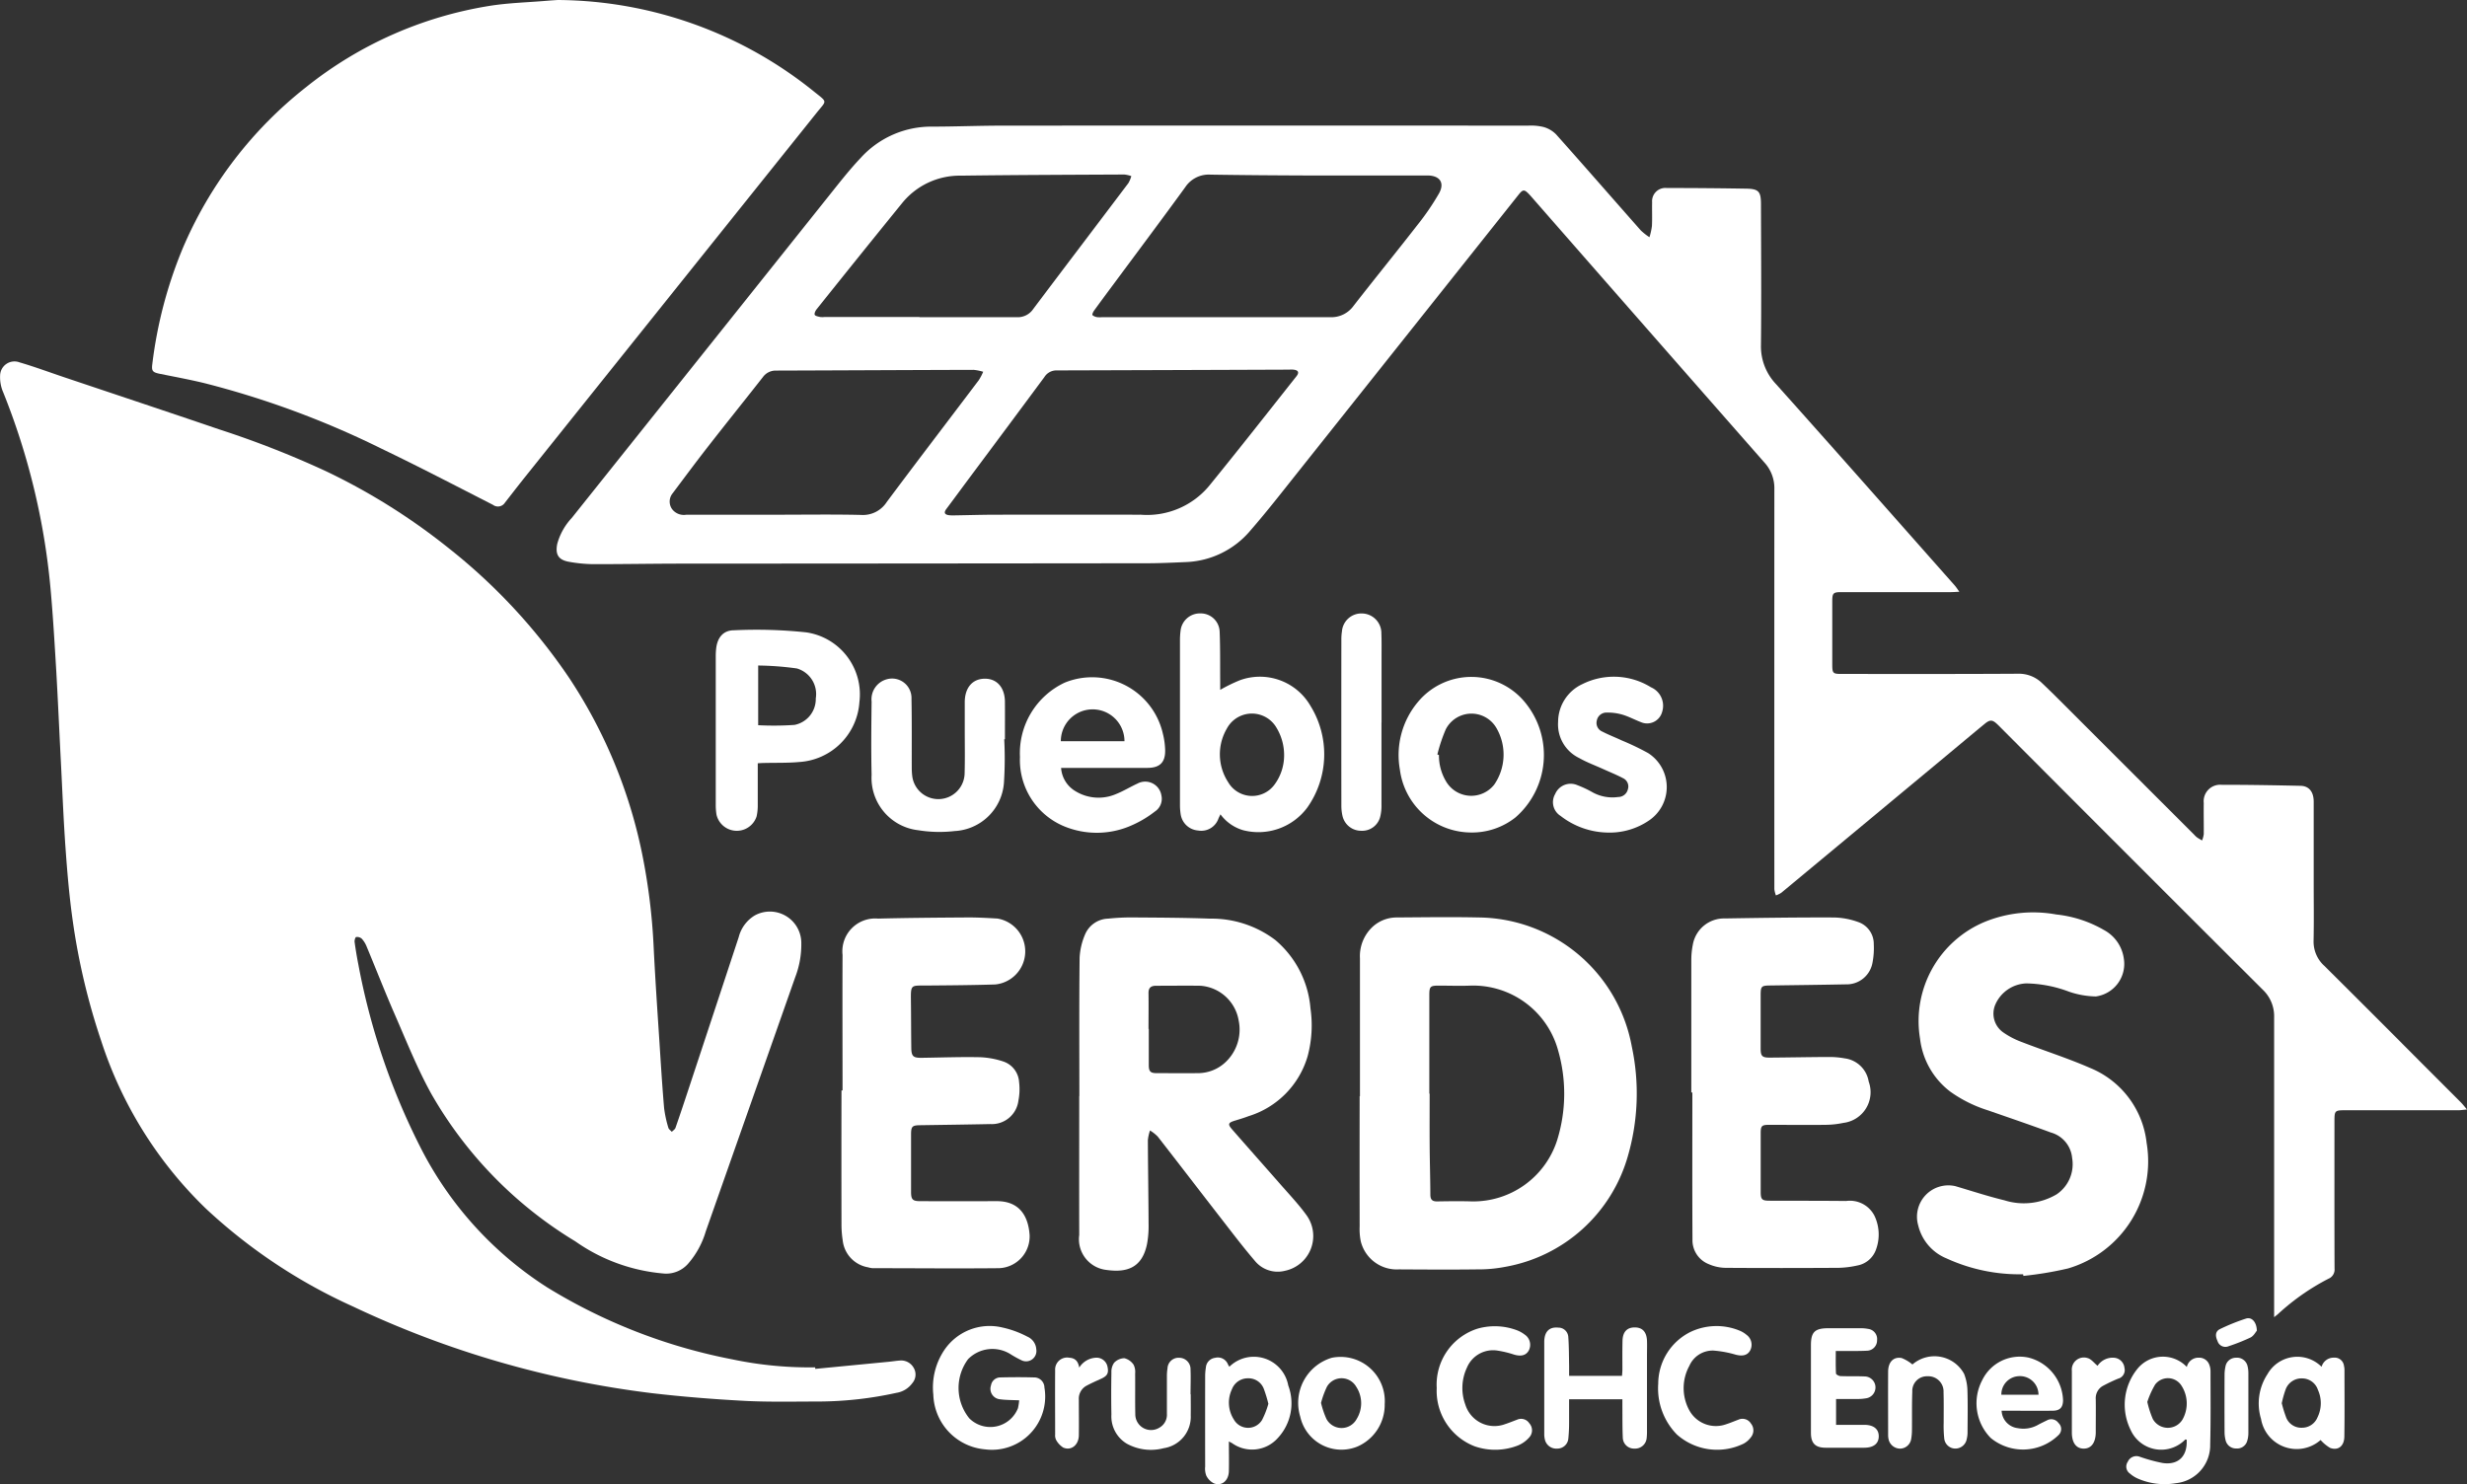
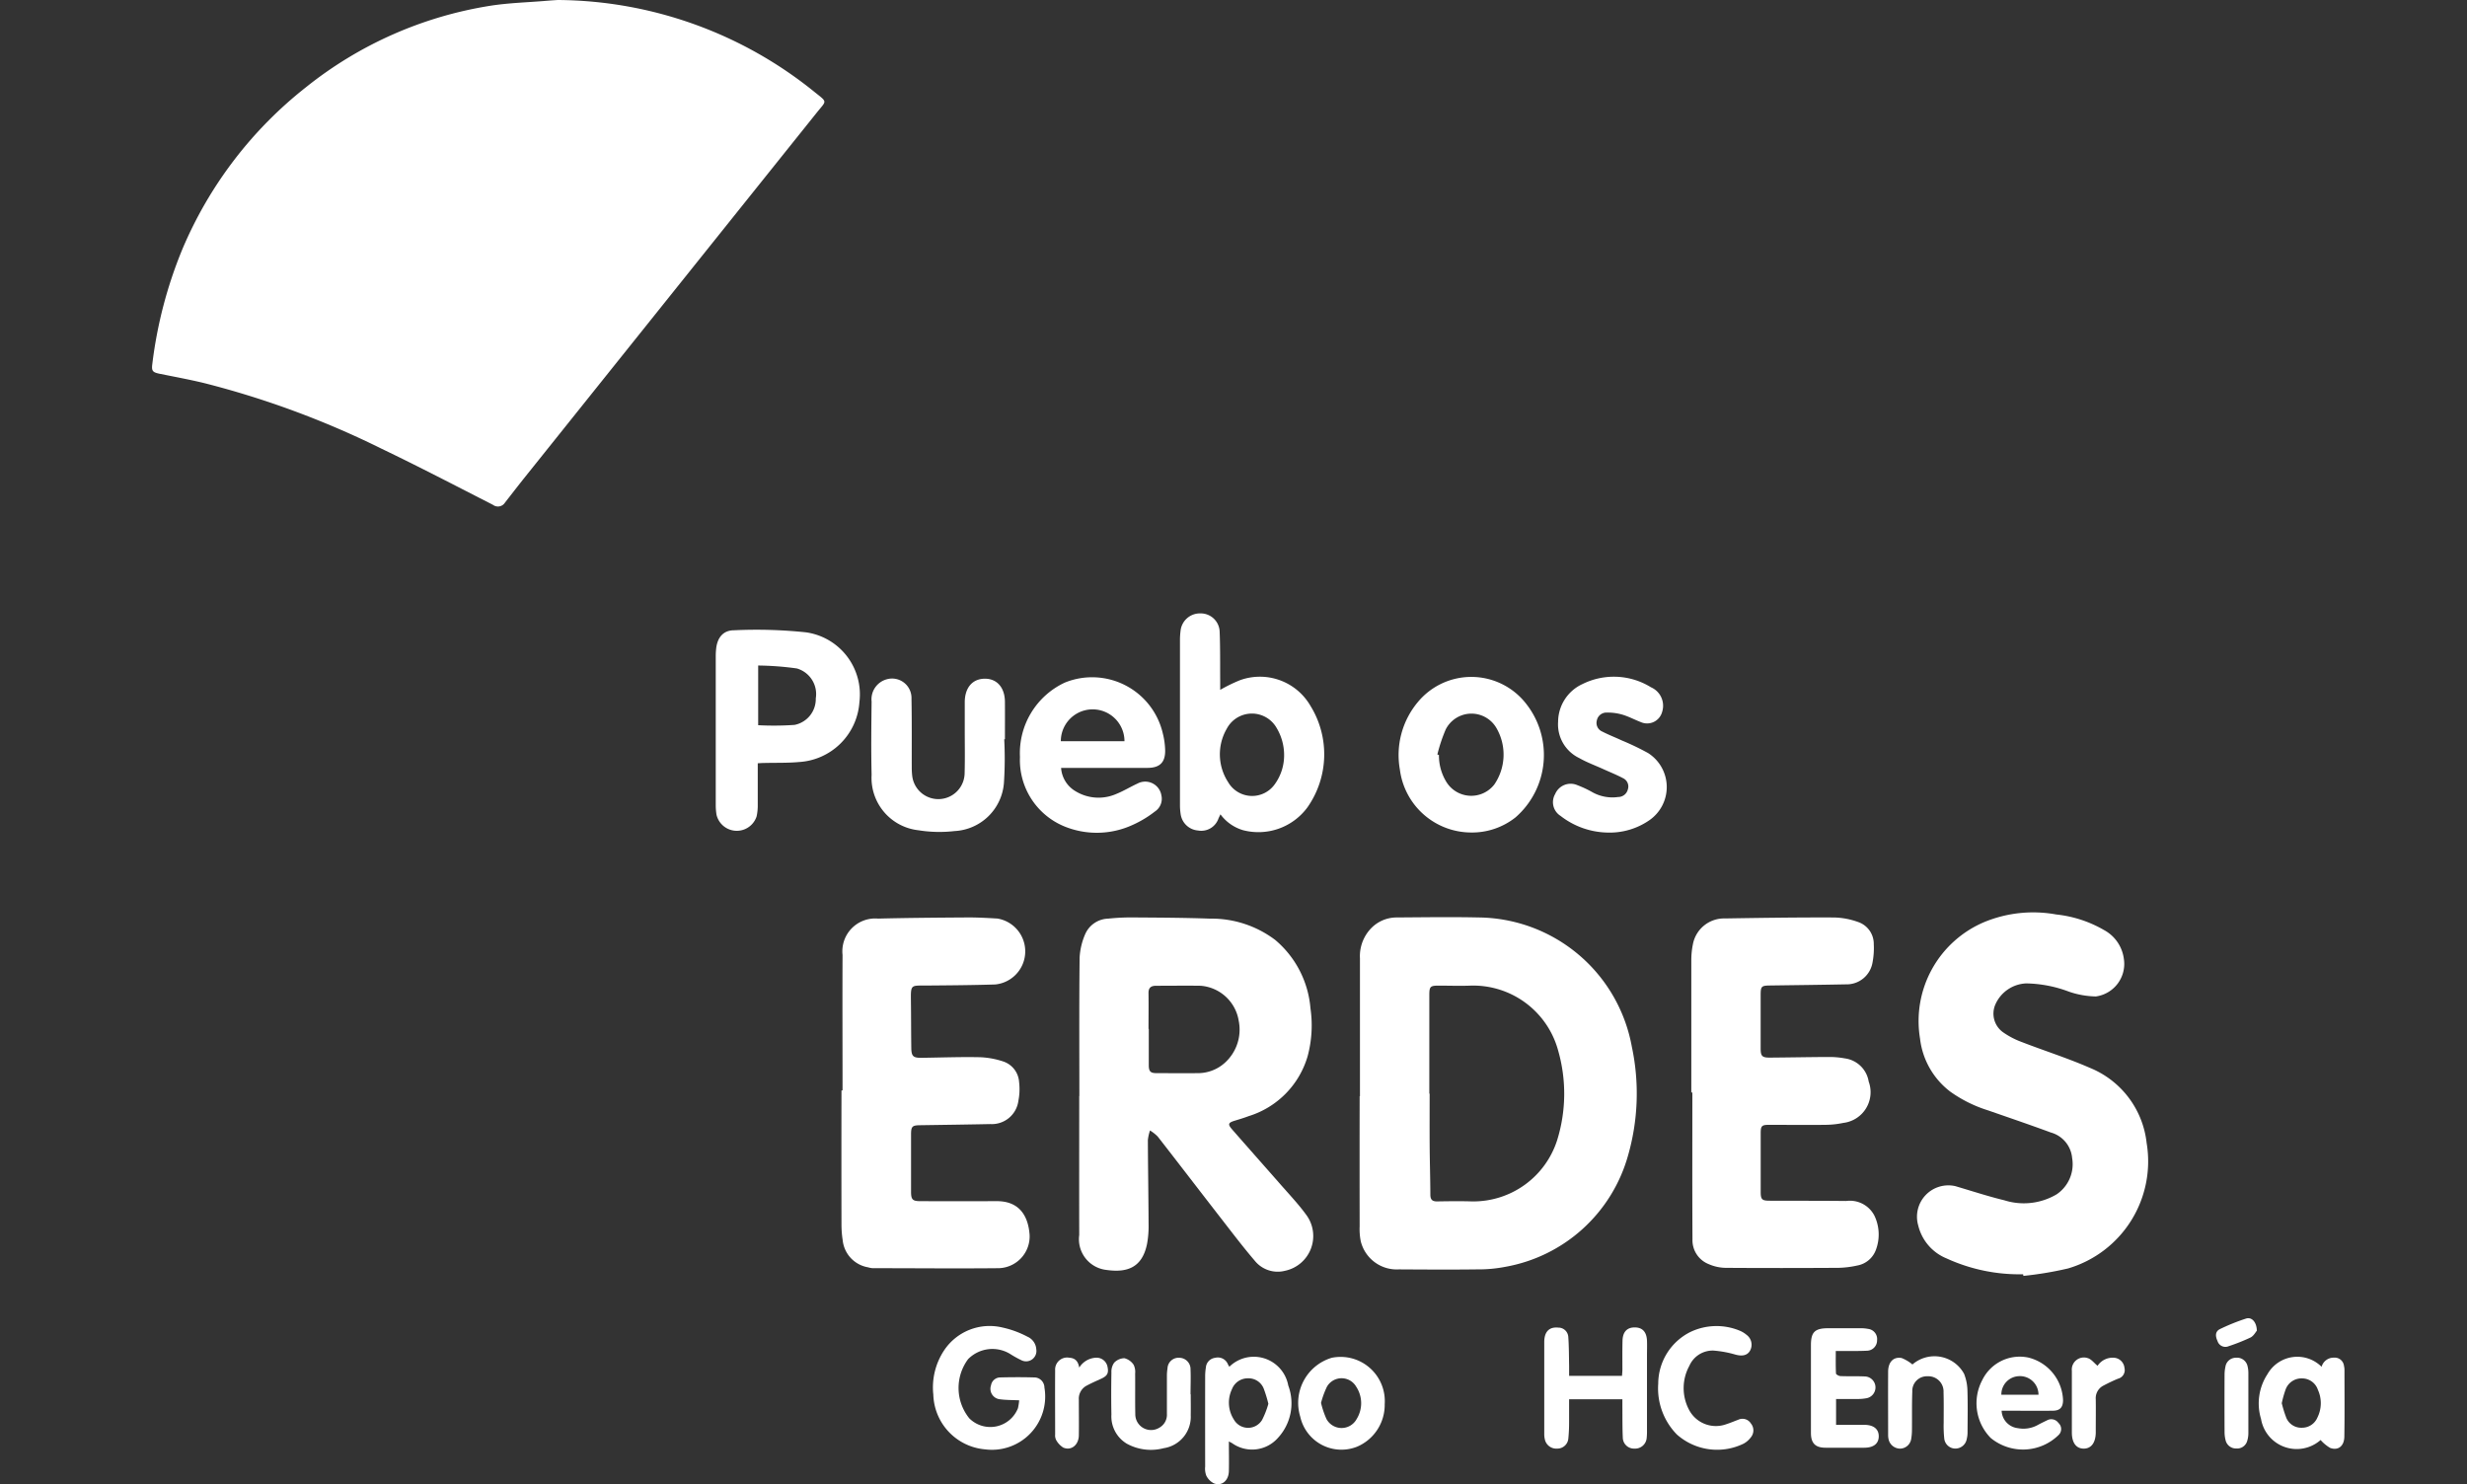
<svg xmlns="http://www.w3.org/2000/svg" id="Logo_blanco_PUEBLOS_VERDES" data-name="Logo blanco PUEBLOS VERDES" width="127.677" height="76.823" viewBox="0 0 127.677 76.823">
  <rect x="0" y="0" width="127.677" height="76.823" fill="#333333" stroke="none" />
  <defs>
    <clipPath id="clip-path">
      <rect id="Rectángulo_7" data-name="Rectángulo 7" width="127.677" height="76.823" fill="#fff" />
    </clipPath>
  </defs>
  <g id="Grupo_3" data-name="Grupo 3" clip-path="url(#clip-path)">
-     <path id="Trazado_47" data-name="Trazado 47" d="M42.193,134.022l3.793-.367c.188-.018.374-.049.562-.063a.742.742,0,0,1,.732.364.682.682,0,0,1-.066.807,1.253,1.253,0,0,1-.824.5,19,19,0,0,1-3.99.448c-1.293,0-2.589.033-3.879-.035-1.605-.085-3.211-.214-4.807-.4a50.432,50.432,0,0,1-15.446-4.483,28.043,28.043,0,0,1-7.6-5.055,21.094,21.094,0,0,1-5.431-8.694,34.479,34.479,0,0,1-1.469-6.19c-.178-1.246-.285-2.5-.375-3.761-.109-1.526-.168-3.055-.247-4.584S3,99.446,2.913,97.918c-.086-1.437-.17-2.876-.3-4.309A36.006,36.006,0,0,0,.169,83.483,1.955,1.955,0,0,1,.006,82.6a.743.743,0,0,1,1.007-.674c.772.225,1.527.507,2.289.763,2.676.9,5.354,1.788,8.027,2.7a49.38,49.38,0,0,1,5.523,2.162,32.514,32.514,0,0,1,6.336,3.965,29.834,29.834,0,0,1,6.259,6.728,25.76,25.76,0,0,1,3.779,9.084,31.752,31.752,0,0,1,.605,4.9c.081,1.637.193,3.272.3,4.908.072,1.13.143,2.26.239,3.387a6.1,6.1,0,0,0,.219,1.015c.021.082.118.143.18.214.065-.068.162-.125.19-.206.239-.684.467-1.372.694-2.061q1.292-3.905,2.579-7.812a1.836,1.836,0,0,1,.831-1.121A1.627,1.627,0,0,1,41.471,112a4.718,4.718,0,0,1-.315,1.748q-2.315,6.58-4.63,13.159a4.458,4.458,0,0,1-.907,1.663,1.508,1.508,0,0,1-1.211.521,9.279,9.279,0,0,1-4.631-1.669,21.212,21.212,0,0,1-7.466-7.656c-.722-1.31-1.279-2.713-1.879-4.087-.51-1.166-.971-2.352-1.461-3.526a1.3,1.3,0,0,0-.252-.4.362.362,0,0,0-.287-.082c-.043.007-.092.17-.08.254.052.383.116.765.19,1.145a35.14,35.14,0,0,0,3.174,9.4,18.561,18.561,0,0,0,6.59,7.325,28.637,28.637,0,0,0,9.559,3.727,19.37,19.37,0,0,0,4.322.42l.007.074" transform="translate(0 -63.17)" fill="#fff" />
-     <path id="Trazado_48" data-name="Trazado 48" d="M198.681,52.584c-.2.009-.319.019-.434.019l-5.676,0c-.412,0-.464.053-.464.467q0,1.627,0,3.255c0,.486.027.513.5.513,3.037,0,6.075.008,9.112-.011a1.712,1.712,0,0,1,1.26.5q.314.3.621.6l7.226,7.22a1.282,1.282,0,0,0,.15.145c.085.061.178.11.268.165a1.311,1.311,0,0,0,.089-.323c.006-.537-.009-1.075,0-1.613a.854.854,0,0,1,.922-.946c1.364,0,2.728.023,4.091.053.438.01.676.315.677.817,0,1.394,0,2.787,0,4.181,0,1.005.015,2.011-.006,3.016a1.689,1.689,0,0,0,.551,1.3q2.332,2.315,4.648,4.645,1.214,1.215,2.428,2.43c.094.095.174.2.31.364-.2.018-.317.039-.439.039q-2.9,0-5.8,0c-.617,0-.618,0-.618.634,0,2.518-.005,5.037.005,7.556a.515.515,0,0,1-.319.533,11.788,11.788,0,0,0-2.608,1.827c-.043.039-.09.072-.2.162V89.7q0-7.541,0-15.082a1.885,1.885,0,0,0-.585-1.434q-6.769-6.748-13.516-13.519c-.07-.071-.14-.142-.212-.211-.265-.252-.385-.264-.668-.032-.677.556-1.347,1.12-2.021,1.68q-4.249,3.531-8.5,7.06a1.352,1.352,0,0,1-.282.139,1.368,1.368,0,0,1-.081-.324q-.005-10.348,0-20.7A1.963,1.963,0,0,0,188.6,45.9q-6.042-6.876-12.068-13.765c-.04-.045-.079-.09-.121-.133-.242-.252-.316-.249-.537.029q-5.715,7.186-11.43,14.372c-.805,1.012-1.6,2.034-2.449,3.009a4.581,4.581,0,0,1-3.363,1.636c-.665.029-1.332.061-2,.061q-12.01.013-24.02.019c-1.553,0-3.106.03-4.659.027a7.443,7.443,0,0,1-1.213-.12c-.561-.095-.731-.379-.62-.93a3.192,3.192,0,0,1,.749-1.339Q133.437,40.541,140,32.314c.6-.746,1.18-1.507,1.837-2.2a4.923,4.923,0,0,1,3.666-1.605c1.214,0,2.428-.05,3.642-.051q13.608-.007,27.216,0a2.8,2.8,0,0,1,.8.07,1.464,1.464,0,0,1,.652.381c1.471,1.649,2.922,3.316,4.385,4.972a3.083,3.083,0,0,0,.448.352,3.447,3.447,0,0,0,.128-.579c.021-.407,0-.816.01-1.224a.686.686,0,0,1,.749-.744c1.374,0,2.748.011,4.121.034.643.011.761.147.763.789.006,2.429.024,4.858,0,7.287a2.831,2.831,0,0,0,.781,2.042c3.1,3.461,6.175,6.95,9.256,10.431.064.072.114.155.227.31M160.2,38.372v0c1.971,0,3.942,0,5.913,0a1.412,1.412,0,0,0,1.209-.574c1.093-1.406,2.218-2.786,3.311-4.192a12.985,12.985,0,0,0,1.123-1.643c.307-.552.035-.924-.6-.925-2.08,0-4.161,0-6.241,0-1.662-.006-3.324-.018-4.986-.044a1.458,1.458,0,0,0-1.312.656c-1.2,1.651-2.422,3.281-3.636,4.919-.362.487-.724.974-1.08,1.465-.048.067-.108.2-.081.232a.487.487,0,0,0,.256.106,1.167,1.167,0,0,0,.238,0H160.2m-3.924,10.22a4.18,4.18,0,0,0,3.654-1.578c1.5-1.843,2.967-3.716,4.444-5.58.161-.2.1-.323-.159-.347-.1-.009-.2,0-.3,0q-5.973.023-11.945.04a.732.732,0,0,0-.641.348q-1.91,2.578-3.829,5.149c-.416.559-.828,1.12-1.245,1.678-.144.193-.078.29.137.319a2,2,0,0,0,.3.009c.7-.011,1.393-.033,2.089-.034q3.748-.007,7.5,0m-18.83,0v0c1.464,0,2.928-.023,4.391.011a1.465,1.465,0,0,0,1.329-.666c1.576-2.114,3.179-4.207,4.768-6.312a2.844,2.844,0,0,0,.224-.431,2.424,2.424,0,0,0-.5-.1c-3.405.009-6.81.028-10.215.038a.817.817,0,0,0-.688.341c-.942,1.2-1.894,2.384-2.831,3.585-.624.8-1.228,1.615-1.837,2.426a.674.674,0,0,0-.035.81.765.765,0,0,0,.736.3q2.33,0,4.66,0m7.409-10.225v0c1.683,0,3.365,0,5.048,0a.963.963,0,0,0,.838-.416c1.638-2.179,3.289-4.348,4.931-6.525a1.557,1.557,0,0,0,.151-.362,1.6,1.6,0,0,0-.36-.082c-2.817.014-5.635.022-8.452.059a3.835,3.835,0,0,0-3.059,1.432q-2.221,2.734-4.418,5.487c-.062.077-.126.218-.095.283s.178.09.279.113a1.09,1.09,0,0,0,.238,0h4.9" transform="translate(-97.28 -21.955)" fill="#fff" />
    <path id="Trazado_49" data-name="Trazado 49" d="M55.44,0a21.323,21.323,0,0,1,13.3,4.771c.675.54.615.42.107,1.055q-7.527,9.4-15.055,18.806c-.367.458-.725.922-1.086,1.385a.43.43,0,0,1-.622.112c-1.913-.977-3.818-1.971-5.755-2.9a46.381,46.381,0,0,0-9.209-3.406c-.742-.178-1.494-.318-2.243-.468-.407-.081-.47-.144-.42-.524a22.709,22.709,0,0,1,1.559-5.944,21.092,21.092,0,0,1,6.4-8.378,20.34,20.34,0,0,1,9.464-4.2C52.877.146,53.9.125,54.9.038c.178-.015.357-.026.536-.038" transform="translate(-26.573)" fill="#fff" />
    <path id="Trazado_50" data-name="Trazado 50" d="M307.93,217q0-3.568,0-7.137a2.08,2.08,0,0,1,.553-1.529,1.833,1.833,0,0,1,1.329-.586c1.424-.009,2.848-.031,4.271,0A8.145,8.145,0,0,1,322,214.434a11.638,11.638,0,0,1-.206,5.672,8.056,8.056,0,0,1-6.331,5.723,7.351,7.351,0,0,1-1.481.134c-1.344.017-2.688.008-4.033,0a1.916,1.916,0,0,1-1.976-1.451,3.179,3.179,0,0,1-.059-.769q-.006-3.374,0-6.748Zm3.592-.133h.015c0,.866-.005,1.732,0,2.6s.033,1.751.037,2.627c0,.26.1.355.355.351.6-.01,1.2-.018,1.792,0a4.557,4.557,0,0,0,4.414-3.167,8.1,8.1,0,0,0,.051-4.646,4.556,4.556,0,0,0-4.544-3.356c-.547.021-1.1,0-1.643,0-.43,0-.478.05-.479.483q0,2.553,0,5.107" transform="translate(-237.547 -160.261)" fill="#fff" />
    <path id="Trazado_51" data-name="Trazado 51" d="M244.44,217.053c0-2.389-.014-4.778.013-7.166a3.493,3.493,0,0,1,.293-1.23,1.339,1.339,0,0,1,1.181-.794,11.53,11.53,0,0,1,1.368-.062c1.3.009,2.608.015,3.91.062a5.463,5.463,0,0,1,3.368,1.1A5.172,5.172,0,0,1,256.4,212.5a6.149,6.149,0,0,1-.145,2.481,4.59,4.59,0,0,1-3.055,3.105c-.232.088-.47.16-.708.232-.353.107-.384.183-.143.458.819.937,1.645,1.867,2.463,2.8.464.532.954,1.047,1.369,1.616a1.839,1.839,0,0,1-1.109,2.9,1.523,1.523,0,0,1-1.559-.529c-.6-.7-1.16-1.44-1.728-2.171-1.1-1.415-2.187-2.837-3.288-4.249a2.146,2.146,0,0,0-.4-.316,2.285,2.285,0,0,0-.111.5c.006,1.452.031,2.9.037,4.357a5.066,5.066,0,0,1-.079,1.009c-.252,1.261-1.064,1.5-2.1,1.353a1.6,1.6,0,0,1-1.411-1.807c-.005-2.4,0-4.8,0-7.2Zm3.593-3.486h0c0,.626,0,1.253,0,1.879,0,.327.089.413.4.414.716,0,1.432.008,2.148,0a2.078,2.078,0,0,0,1.388-.535,2.313,2.313,0,0,0,.716-2.188,2.162,2.162,0,0,0-1.973-1.8c-.766-.011-1.531,0-2.3,0-.277,0-.4.112-.393.393.009.616,0,1.233,0,1.849" transform="translate(-188.579 -160.315)" fill="#fff" />
    <path id="Trazado_52" data-name="Trazado 52" d="M439.7,225.4a9.046,9.046,0,0,1-3.963-.822,2.464,2.464,0,0,1-1.462-1.7,1.624,1.624,0,0,1,1.917-2.04c.848.249,1.689.527,2.547.735a3.331,3.331,0,0,0,2.7-.312,1.881,1.881,0,0,0,.8-1.878,1.509,1.509,0,0,0-1.1-1.32c-1.082-.4-2.173-.77-3.261-1.149a6.9,6.9,0,0,1-1.943-.965,4.027,4.027,0,0,1-1.568-2.75,5.56,5.56,0,0,1,3.362-6.044,6.646,6.646,0,0,1,3.687-.378,6.232,6.232,0,0,1,2.475.807,1.981,1.981,0,0,1,1.025,1.49,1.7,1.7,0,0,1-1.446,1.946,4.491,4.491,0,0,1-1.394-.247,6.558,6.558,0,0,0-2.21-.428,1.824,1.824,0,0,0-1.607,1.107,1.184,1.184,0,0,0,.419,1.432,4.2,4.2,0,0,0,.945.492c1.176.455,2.383.837,3.537,1.341a4.753,4.753,0,0,1,2.934,3.882,5.779,5.779,0,0,1-4.067,6.5,18.242,18.242,0,0,1-2.31.385l-.014-.08" transform="translate(-334.998 -159.445)" fill="#fff" />
    <path id="Trazado_53" data-name="Trazado 53" d="M383.046,216.9q0-3.434,0-6.867a4.019,4.019,0,0,1,.079-.8,1.641,1.641,0,0,1,1.663-1.354c1.881-.031,3.762-.057,5.643-.05a3.9,3.9,0,0,1,1.248.234,1.194,1.194,0,0,1,.81,1.147,3.941,3.941,0,0,1-.064.946,1.356,1.356,0,0,1-1.376,1.134c-1.313.026-2.627.041-3.94.059-.431.006-.473.046-.474.486q0,1.388,0,2.777c0,.391.076.472.474.47,1.025-.007,2.05-.029,3.075-.032a4.347,4.347,0,0,1,.8.071,1.441,1.441,0,0,1,1.242,1.2,1.6,1.6,0,0,1-1.31,2.14,4.689,4.689,0,0,1-.915.1c-.976.013-1.951,0-2.927,0-.379,0-.436.054-.437.428q0,1.523,0,3.045c0,.385.066.454.45.455,1.324.005,2.648,0,3.972.014a1.427,1.427,0,0,1,1.467.767,2.259,2.259,0,0,1,.081,1.741,1.269,1.269,0,0,1-.978.833,4.938,4.938,0,0,1-.972.119c-1.951.011-3.9.014-5.854,0a2.261,2.261,0,0,1-.862-.194,1.331,1.331,0,0,1-.835-1.273c-.014-2.537-.006-5.073-.006-7.61h-.057" transform="translate(-295.514 -160.341)" fill="#fff" />
    <path id="Trazado_54" data-name="Trazado 54" d="M190.644,216.761c0-2.338-.011-4.677,0-7.015a1.7,1.7,0,0,1,1.842-1.881c1.561-.039,3.124-.05,4.685-.06.5,0,.994.028,1.49.057a1.722,1.722,0,0,1-.113,3.412c-1.182.037-2.366.045-3.549.055-.819.007-.828-.075-.816.809.01.806.008,1.612.019,2.418.006.437.1.52.537.514,1-.014,2.01-.051,3.014-.031a4.345,4.345,0,0,1,1.22.225,1.2,1.2,0,0,1,.808,1.059,3.123,3.123,0,0,1-.037.977,1.384,1.384,0,0,1-1.448,1.2c-1.214.025-2.428.041-3.642.059-.4.006-.463.063-.464.471q0,1.493,0,2.986c0,.392.085.473.474.474q1.986.005,3.972,0c1.154,0,1.615.757,1.688,1.729a1.644,1.644,0,0,1-1.589,1.74c-2.178.023-4.357,0-6.536,0a1.055,1.055,0,0,1-.233-.045,1.585,1.585,0,0,1-1.314-1.4,5.307,5.307,0,0,1-.063-.8q-.007-3.478,0-6.956h.051" transform="translate(-147.039 -160.319)" fill="#fff" />
    <path id="Trazado_55" data-name="Trazado 55" d="M269.309,142.914a8.268,8.268,0,0,1,1.023-.5,3.024,3.024,0,0,1,3.65,1.325,4.773,4.773,0,0,1-.156,5.255,3.15,3.15,0,0,1-3.334,1.181,2.235,2.235,0,0,1-1.168-.821c-.042.09-.072.149-.1.21a.942.942,0,0,1-1.06.628.987.987,0,0,1-.9-.851,3.01,3.01,0,0,1-.035-.476q0-4.269,0-8.538a3.6,3.6,0,0,1,.028-.446,1.007,1.007,0,0,1,1.026-.926.98.98,0,0,1,1,.949c.035.854.021,1.711.028,2.566,0,.138,0,.276,0,.439m3.308,3.366a2.731,2.731,0,0,0-.393-1.4,1.471,1.471,0,0,0-2.576.051,2.636,2.636,0,0,0,.068,2.757,1.436,1.436,0,0,0,2.415.118,2.544,2.544,0,0,0,.486-1.521" transform="translate(-206.161 -107.206)" fill="#fff" />
    <path id="Trazado_56" data-name="Trazado 56" d="M164.261,149.588c0,.73,0,1.443,0,2.156a2.6,2.6,0,0,1-.06.59,1.078,1.078,0,0,1-2.074-.084,3.163,3.163,0,0,1-.04-.534q0-3.835,0-7.669a3.522,3.522,0,0,1,.023-.417c.066-.552.362-.925.911-.93a24.515,24.515,0,0,1,3.747.107,3.245,3.245,0,0,1,2.754,3.611,3.329,3.329,0,0,1-3.117,3.1c-.6.055-1.212.035-1.818.05-.1,0-.194.009-.322.015m.018-1.97a15.607,15.607,0,0,0,1.881-.016,1.363,1.363,0,0,0,1.1-1.372,1.38,1.38,0,0,0-.981-1.55,15.714,15.714,0,0,0-2-.152Z" transform="translate(-125.044 -110.077)" fill="#fff" />
    <path id="Trazado_57" data-name="Trazado 57" d="M233.116,158.055a1.514,1.514,0,0,0,.758,1.211,2.284,2.284,0,0,0,2.093.137c.377-.15.727-.367,1.1-.538a.848.848,0,0,1,1.24.61.789.789,0,0,1-.339.837,5.558,5.558,0,0,1-1.167.7,4.432,4.432,0,0,1-3.542.058,3.714,3.714,0,0,1-2.272-3.583,4.029,4.029,0,0,1,2.322-3.85,3.756,3.756,0,0,1,5.074,2.643,3.873,3.873,0,0,1,.118.854c.014.629-.275.915-.907.918-1.364.005-2.727,0-4.09,0h-.385m3.277-1.382a1.647,1.647,0,0,0-3.294,0Z" transform="translate(-178.2 -118.307)" fill="#fff" />
    <path id="Trazado_58" data-name="Trazado 58" d="M320.51,161.375a3.727,3.727,0,0,1-3.655-3.253,4.271,4.271,0,0,1,.923-3.49,3.591,3.591,0,0,1,5.575.035,4.285,4.285,0,0,1-.516,5.928,3.62,3.62,0,0,1-2.327.78m-1.717-4.037.083.027a2.614,2.614,0,0,0,.367,1.364,1.512,1.512,0,0,0,2.5.16,2.74,2.74,0,0,0,.12-2.9,1.493,1.493,0,0,0-2.632.044,8.126,8.126,0,0,0-.437,1.308" transform="translate(-244.405 -118.286)" fill="#fff" />
    <path id="Trazado_59" data-name="Trazado 59" d="M204.2,156.867a19.144,19.144,0,0,1-.016,2.265,2.7,2.7,0,0,1-2.557,2.485,6.8,6.8,0,0,1-1.868-.042,2.726,2.726,0,0,1-2.423-2.867c-.03-1.263-.015-2.528,0-3.792a1.074,1.074,0,0,1,.792-1.157,1.006,1.006,0,0,1,1.272,1.012c.023,1.184.01,2.369.014,3.553a3.676,3.676,0,0,0,.025.446,1.361,1.361,0,0,0,2.71-.1c.023-.766.008-1.533.008-2.3,0-.478,0-.955,0-1.433.006-.745.4-1.2,1.033-1.206s1.04.456,1.046,1.193c.005.647,0,1.294,0,1.941H204.2" transform="translate(-152.227 -118.602)" fill="#fff" />
    <path id="Trazado_60" data-name="Trazado 60" d="M354.523,161.342a4.082,4.082,0,0,1-2.429-.865.838.838,0,0,1-.275-1.132.869.869,0,0,1,1.154-.454,5.5,5.5,0,0,1,.78.367,2.127,2.127,0,0,0,1.326.243.513.513,0,0,0,.5-.392.473.473,0,0,0-.247-.581c-.332-.176-.684-.316-1.027-.472-.416-.189-.849-.347-1.244-.572a1.933,1.933,0,0,1-1.091-1.876,2.163,2.163,0,0,1,1.262-1.953,3.651,3.651,0,0,1,3.544.167,1.041,1.041,0,0,1,.579,1.271.805.805,0,0,1-1.116.526c-.315-.121-.617-.285-.939-.38a2.727,2.727,0,0,0-.815-.108.507.507,0,0,0-.513.42.484.484,0,0,0,.288.565c.325.169.67.3,1,.455a13.727,13.727,0,0,1,1.368.656,2.087,2.087,0,0,1,.061,3.479,3.608,3.608,0,0,1-2.168.636" transform="translate(-271.332 -118.249)" fill="#fff" />
-     <path id="Trazado_61" data-name="Trazado 61" d="M305.851,144.6c0,1.423,0,2.847,0,4.27a2.32,2.32,0,0,1-.068.618.961.961,0,0,1-.982.717.988.988,0,0,1-.97-.779,2.4,2.4,0,0,1-.056-.532q-.005-4.3,0-8.6a2.633,2.633,0,0,1,.031-.416,1.007,1.007,0,0,1,1.062-.92,1.02,1.02,0,0,1,.978,1.044c.016.4.009.8.009,1.194q0,1.7,0,3.4" transform="translate(-234.354 -107.205)" fill="#fff" />
    <path id="Trazado_62" data-name="Trazado 62" d="M215.8,304.246c-.368-.018-.687-.012-1-.055a.544.544,0,0,1-.462-.721.489.489,0,0,1,.484-.41c.577-.014,1.154-.016,1.731,0a.529.529,0,0,1,.549.524,2.756,2.756,0,0,1-3.066,3.2,2.93,2.93,0,0,1-2.684-2.834,3.472,3.472,0,0,1,.578-2.32,2.829,2.829,0,0,1,2.992-1.155,5.1,5.1,0,0,1,1.3.476.764.764,0,0,1,.459.655.536.536,0,0,1-.765.567,5.575,5.575,0,0,1-.6-.335,1.764,1.764,0,0,0-2.164.276,2.5,2.5,0,0,0,.06,3.061,1.539,1.539,0,0,0,2.521-.524,3.2,3.2,0,0,0,.062-.4" transform="translate(-163.049 -231.766)" fill="#fff" />
-     <path id="Trazado_63" data-name="Trazado 63" d="M484.425,307.833a.613.613,0,0,1,.622-.484.554.554,0,0,1,.538.355.933.933,0,0,1,.067.347c0,1.264.016,2.528-.017,3.792a1.971,1.971,0,0,1-1.766,2,3.461,3.461,0,0,1-1.985-.24,1.562,1.562,0,0,1-.4-.255.438.438,0,0,1-.114-.612.486.486,0,0,1,.6-.267,8.625,8.625,0,0,0,1.2.33c.823.123,1.3-.36,1.246-1.21-.025,0-.061-.014-.076,0a1.734,1.734,0,0,1-2.822-.5,2.947,2.947,0,0,1,.37-3.187,1.7,1.7,0,0,1,2.538-.072m-2.045,1.809a5.045,5.045,0,0,0,.283.88.889.889,0,0,0,1.533.04,1.693,1.693,0,0,0-.073-1.8.83.83,0,0,0-1.336-.023,4.5,4.5,0,0,0-.407.9" transform="translate(-371.249 -237.076)" fill="#fff" />
    <path id="Trazado_64" data-name="Trazado 64" d="M351.022,303.173h2.737c.008-.117.019-.222.02-.328,0-.5-.007-1,.006-1.492.012-.463.24-.693.645-.687.39.006.6.236.621.682.01.258,0,.517,0,.776q0,1.94,0,3.88a3.216,3.216,0,0,1-.016.387.6.6,0,0,1-.635.547.579.579,0,0,1-.6-.545c-.025-.546-.017-1.094-.022-1.641,0-.117,0-.233,0-.367h-2.758c0,.388,0,.772,0,1.156a8.459,8.459,0,0,1-.041.892.569.569,0,0,1-.572.505.607.607,0,0,1-.633-.44,1.209,1.209,0,0,1-.04-.323q0-2.373,0-4.746c0-.542.256-.8.726-.753a.512.512,0,0,1,.518.481c.036.495.033.992.043,1.489,0,.167,0,.334,0,.528" transform="translate(-269.813 -231.96)" fill="#fff" />
    <path id="Trazado_65" data-name="Trazado 65" d="M274.151,311.647c0,.544.012,1.038,0,1.532s-.371.79-.776.63a.893.893,0,0,1-.393-.4,1.019,1.019,0,0,1-.058-.467q-.005-2.358,0-4.716a2.831,2.831,0,0,1,.037-.414.545.545,0,0,1,.478-.5.561.561,0,0,1,.662.332c.02.044.048.085.074.13a1.811,1.811,0,0,1,3.049.968,2.635,2.635,0,0,1-.544,2.725,1.781,1.781,0,0,1-2.36.263c-.033-.021-.069-.037-.165-.088m2.041-1.947a6.788,6.788,0,0,0-.236-.776.844.844,0,0,0-.815-.547.876.876,0,0,0-.836.567,1.615,1.615,0,0,0,.1,1.566.846.846,0,0,0,1.461.021,4.436,4.436,0,0,0,.324-.831" transform="translate(-210.552 -237.032)" fill="#fff" />
    <path id="Trazado_66" data-name="Trazado 66" d="M411.41,302c0,.414-.009.79.011,1.164,0,.051.149.132.232.135.417.016.836,0,1.253.018a.569.569,0,0,1,.071,1.132,2.52,2.52,0,0,1-.443.036c-.365,0-.73,0-1.109,0v1.337h.427c.348,0,.7,0,1.045,0,.475.005.742.223.737.6s-.273.583-.748.585c-.667,0-1.333,0-2,0-.535,0-.761-.232-.762-.768q0-2.267,0-4.535c0-.687.2-.881.9-.882.567,0,1.134,0,1.7,0a1.968,1.968,0,0,1,.355.034.529.529,0,0,1,.468.588.535.535,0,0,1-.526.542c-.407.021-.815.012-1.223.015h-.385" transform="translate(-316.401 -232.074)" fill="#fff" />
    <path id="Trazado_67" data-name="Trazado 67" d="M375.556,303.36a3,3,0,0,1,1.667-2.693,3.135,3.135,0,0,1,2.523-.077,1.334,1.334,0,0,1,.382.227.634.634,0,0,1,.175.826c-.141.238-.392.289-.738.2a5.517,5.517,0,0,0-1.158-.213,1.318,1.318,0,0,0-1.24.79,2.4,2.4,0,0,0-.022,2.266,1.569,1.569,0,0,0,1.937.754c.208-.066.409-.153.614-.229a.514.514,0,0,1,.657.194.561.561,0,0,1-.005.718,1.143,1.143,0,0,1-.377.327,3.136,3.136,0,0,1-3.45-.476,3.409,3.409,0,0,1-.966-2.615" transform="translate(-289.736 -231.726)" fill="#fff" />
-     <path id="Trazado_68" data-name="Trazado 68" d="M325.389,303.587a3.036,3.036,0,0,1,2.126-3.075,3.257,3.257,0,0,1,1.994.075,1.611,1.611,0,0,1,.441.242.635.635,0,0,1,.2.823c-.143.252-.4.312-.761.206a5.291,5.291,0,0,0-.892-.212,1.466,1.466,0,0,0-1.544.886,2.483,2.483,0,0,0-.083,1.916,1.576,1.576,0,0,0,2.063,1.008c.208-.067.41-.152.614-.227a.506.506,0,0,1,.634.185.541.541,0,0,1,.01.715,1.574,1.574,0,0,1-.588.429,3.236,3.236,0,0,1-2.249.048,3.076,3.076,0,0,1-1.965-3.02" transform="translate(-251.033 -231.746)" fill="#fff" />
    <path id="Trazado_69" data-name="Trazado 69" d="M514.786,311.625a1.871,1.871,0,0,1-3.084-1.092,2.761,2.761,0,0,1,.334-2.315,1.776,1.776,0,0,1,2.8-.381.647.647,0,0,1,.633-.473.483.483,0,0,1,.526.423.993.993,0,0,1,.026.207c0,1.153.012,2.307-.007,3.46-.008.492-.325.736-.737.58a2.048,2.048,0,0,1-.494-.41m-2.005-1.892a6.37,6.37,0,0,0,.232.746.838.838,0,0,0,.808.513.861.861,0,0,0,.8-.523,1.668,1.668,0,0,0,.028-1.438.862.862,0,0,0-.816-.592.873.873,0,0,0-.857.579,5.34,5.34,0,0,0-.2.715" transform="translate(-394.685 -237.093)" fill="#fff" />
    <path id="Trazado_70" data-name="Trazado 70" d="M448.977,310.1a.946.946,0,0,0,.838.9,1.535,1.535,0,0,0,1.011-.152c.165-.091.335-.173.505-.255a.454.454,0,0,1,.587.138.425.425,0,0,1,.011.62,2.632,2.632,0,0,1-3.514.159,2.561,2.561,0,0,1-.439-3,2.156,2.156,0,0,1,2.389-1.163,2.359,2.359,0,0,1,1.791,2.22c-.009.363-.162.527-.534.531-.776.008-1.552,0-2.328,0h-.319m1.91-.829a.959.959,0,0,0-1.022-.96.946.946,0,0,0-.9.96Z" transform="translate(-345.385 -237.08)" fill="#fff" />
    <path id="Trazado_71" data-name="Trazado 71" d="M298.54,309.727a2.351,2.351,0,0,1-1.415,2.2,2.184,2.184,0,0,1-2.955-1.544,2.435,2.435,0,0,1,1.629-3.051,2.289,2.289,0,0,1,2.741,2.4m-3.295-.063a4.619,4.619,0,0,0,.28.829.888.888,0,0,0,1.565,0,1.551,1.551,0,0,0-.027-1.672.873.873,0,0,0-1.511,0,4.577,4.577,0,0,0-.307.839" transform="translate(-226.876 -237.054)" fill="#fff" />
    <path id="Trazado_72" data-name="Trazado 72" d="M428.892,307.612a1.744,1.744,0,0,1,2.669.487,2.492,2.492,0,0,1,.173.838c.024.745.01,1.491.006,2.237a1.427,1.427,0,0,1-.04.294.6.6,0,0,1-.581.5.581.581,0,0,1-.582-.5,6.191,6.191,0,0,1-.032-.832c0-.527.009-1.054-.007-1.581a.787.787,0,0,0-.827-.829.756.756,0,0,0-.79.792c-.025.665-.01,1.332-.018,2a2.727,2.727,0,0,1-.038.444.592.592,0,0,1-.573.509.616.616,0,0,1-.6-.49,1.071,1.071,0,0,1-.022-.237c0-1.084-.006-2.168,0-3.252,0-.5.276-.791.7-.71a2.035,2.035,0,0,1,.557.332" transform="translate(-329.912 -236.991)" fill="#fff" />
    <path id="Trazado_73" data-name="Trazado 73" d="M255.8,309.423c0,.358.007.717,0,1.075a1.643,1.643,0,0,1-1.4,1.712,2.593,2.593,0,0,1-1.91-.234,1.646,1.646,0,0,1-.795-1.511c-.015-.726-.012-1.453,0-2.179a.793.793,0,0,1,.143-.5.75.75,0,0,1,.53-.233.816.816,0,0,1,.474.335.834.834,0,0,1,.081.46c.008.7-.007,1.393.008,2.09a.816.816,0,0,0,1.236.716.766.766,0,0,0,.4-.72q0-.985,0-1.97a2.357,2.357,0,0,1,.031-.385.572.572,0,0,1,.622-.548.587.587,0,0,1,.57.611c.018.427,0,.856,0,1.283h0" transform="translate(-194.175 -237.253)" fill="#fff" />
    <path id="Trazado_74" data-name="Trazado 74" d="M240.18,308.034a1.081,1.081,0,0,1,.889-.519.577.577,0,0,1,.577.465c.071.339-.008.48-.34.63-.245.11-.49.22-.726.345a.762.762,0,0,0-.417.737c0,.617.01,1.235,0,1.851-.012.5-.4.8-.805.625a1.076,1.076,0,0,1-.369-.391.537.537,0,0,1-.052-.29c0-1.105-.009-2.21,0-3.315a.622.622,0,0,1,.742-.654c.295.019.45.181.506.516" transform="translate(-184.329 -237.242)" fill="#fff" />
    <path id="Trazado_75" data-name="Trazado 75" d="M470.563,307.909a.939.939,0,0,1,.87-.414.583.583,0,0,1,.522.528.457.457,0,0,1-.332.554q-.385.16-.754.357a.729.729,0,0,0-.4.71c.008.527,0,1.055,0,1.582,0,.05,0,.1,0,.149-.01.523-.24.825-.626.822s-.61-.3-.611-.83q0-1.6,0-3.195a.625.625,0,0,1,.827-.657c.179.052.318.243.5.394" transform="translate(-362.005 -237.218)" fill="#fff" />
    <path id="Trazado_76" data-name="Trazado 76" d="M505.031,309.869c0,.518,0,1.035,0,1.553a1.392,1.392,0,0,1-.068.438.539.539,0,0,1-.559.367.552.552,0,0,1-.551-.423,1.687,1.687,0,0,1-.054-.442q-.007-1.478,0-2.956a1.915,1.915,0,0,1,.045-.413.548.548,0,0,1,.544-.463.559.559,0,0,1,.6.433,1.513,1.513,0,0,1,.043.383c0,.508,0,1.015,0,1.523" transform="translate(-388.669 -237.255)" fill="#fff" />
    <path id="Trazado_77" data-name="Trazado 77" d="M503.995,299.227c-.066.075-.167.272-.327.352a10.075,10.075,0,0,1-1.132.45.427.427,0,0,1-.577-.268c-.111-.239-.135-.493.133-.621a10.593,10.593,0,0,1,1.347-.542c.287-.091.545.175.556.628" transform="translate(-387.194 -230.351)" fill="#fff" />
  </g>
</svg>